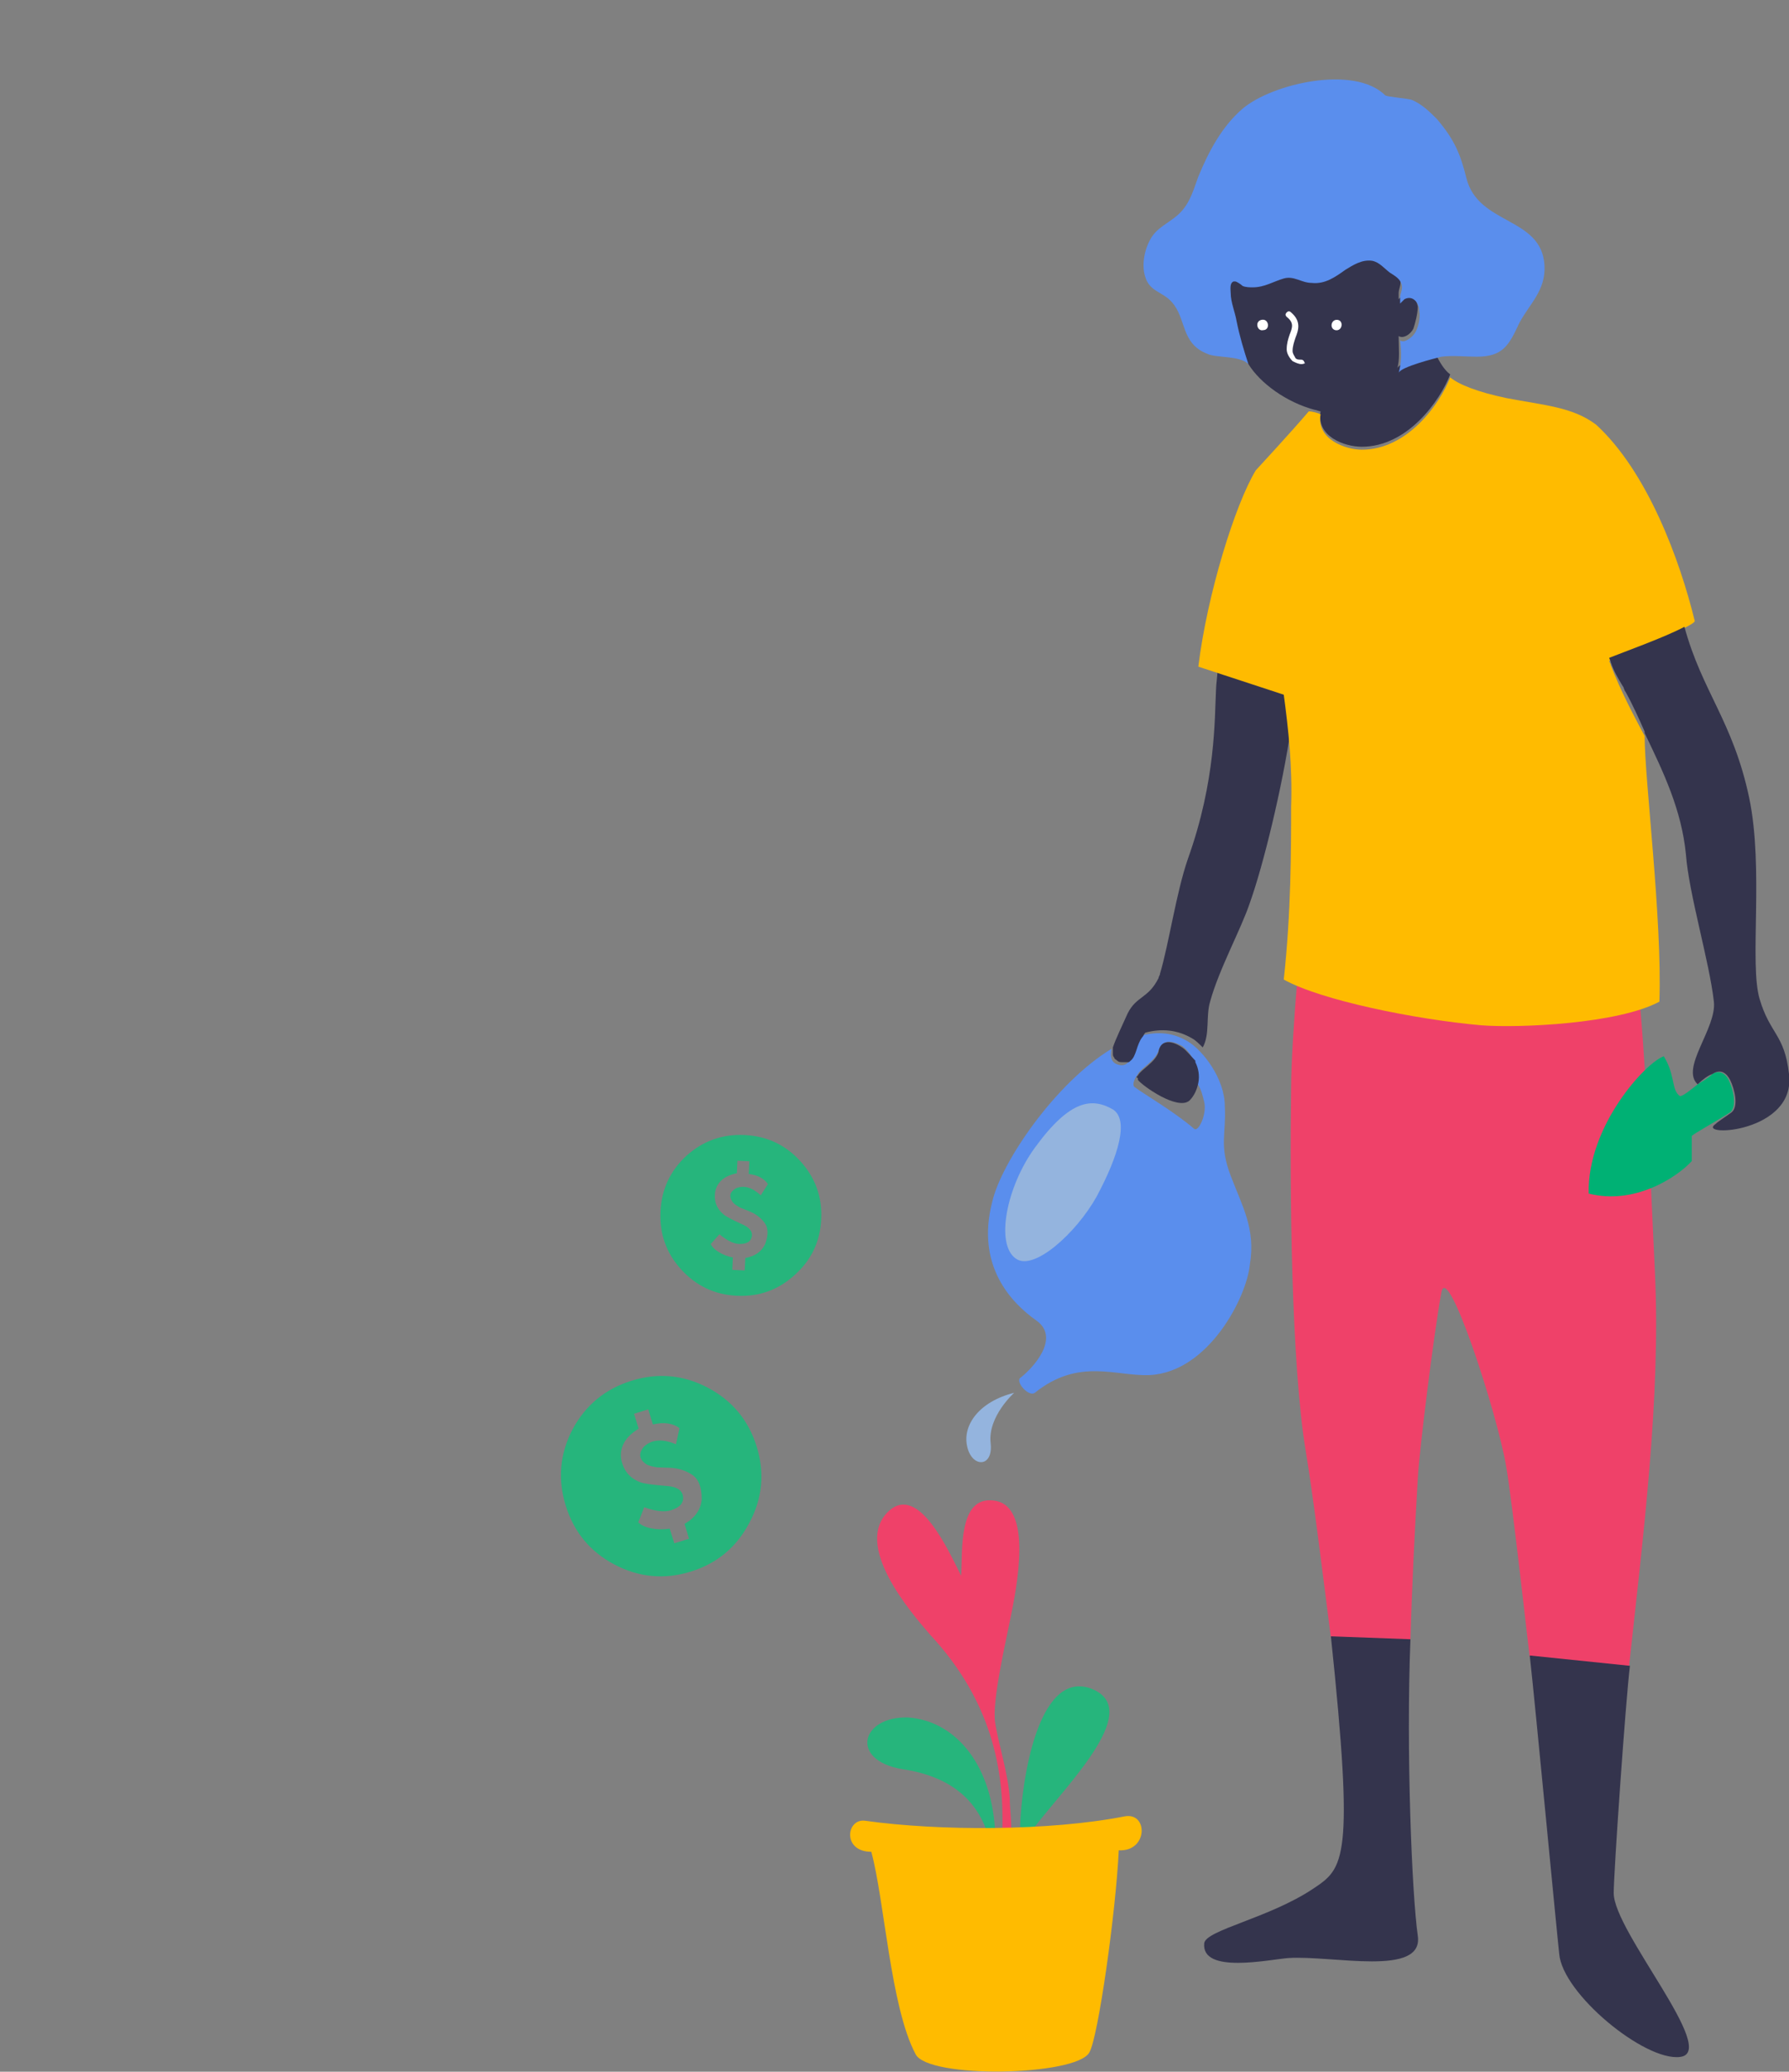
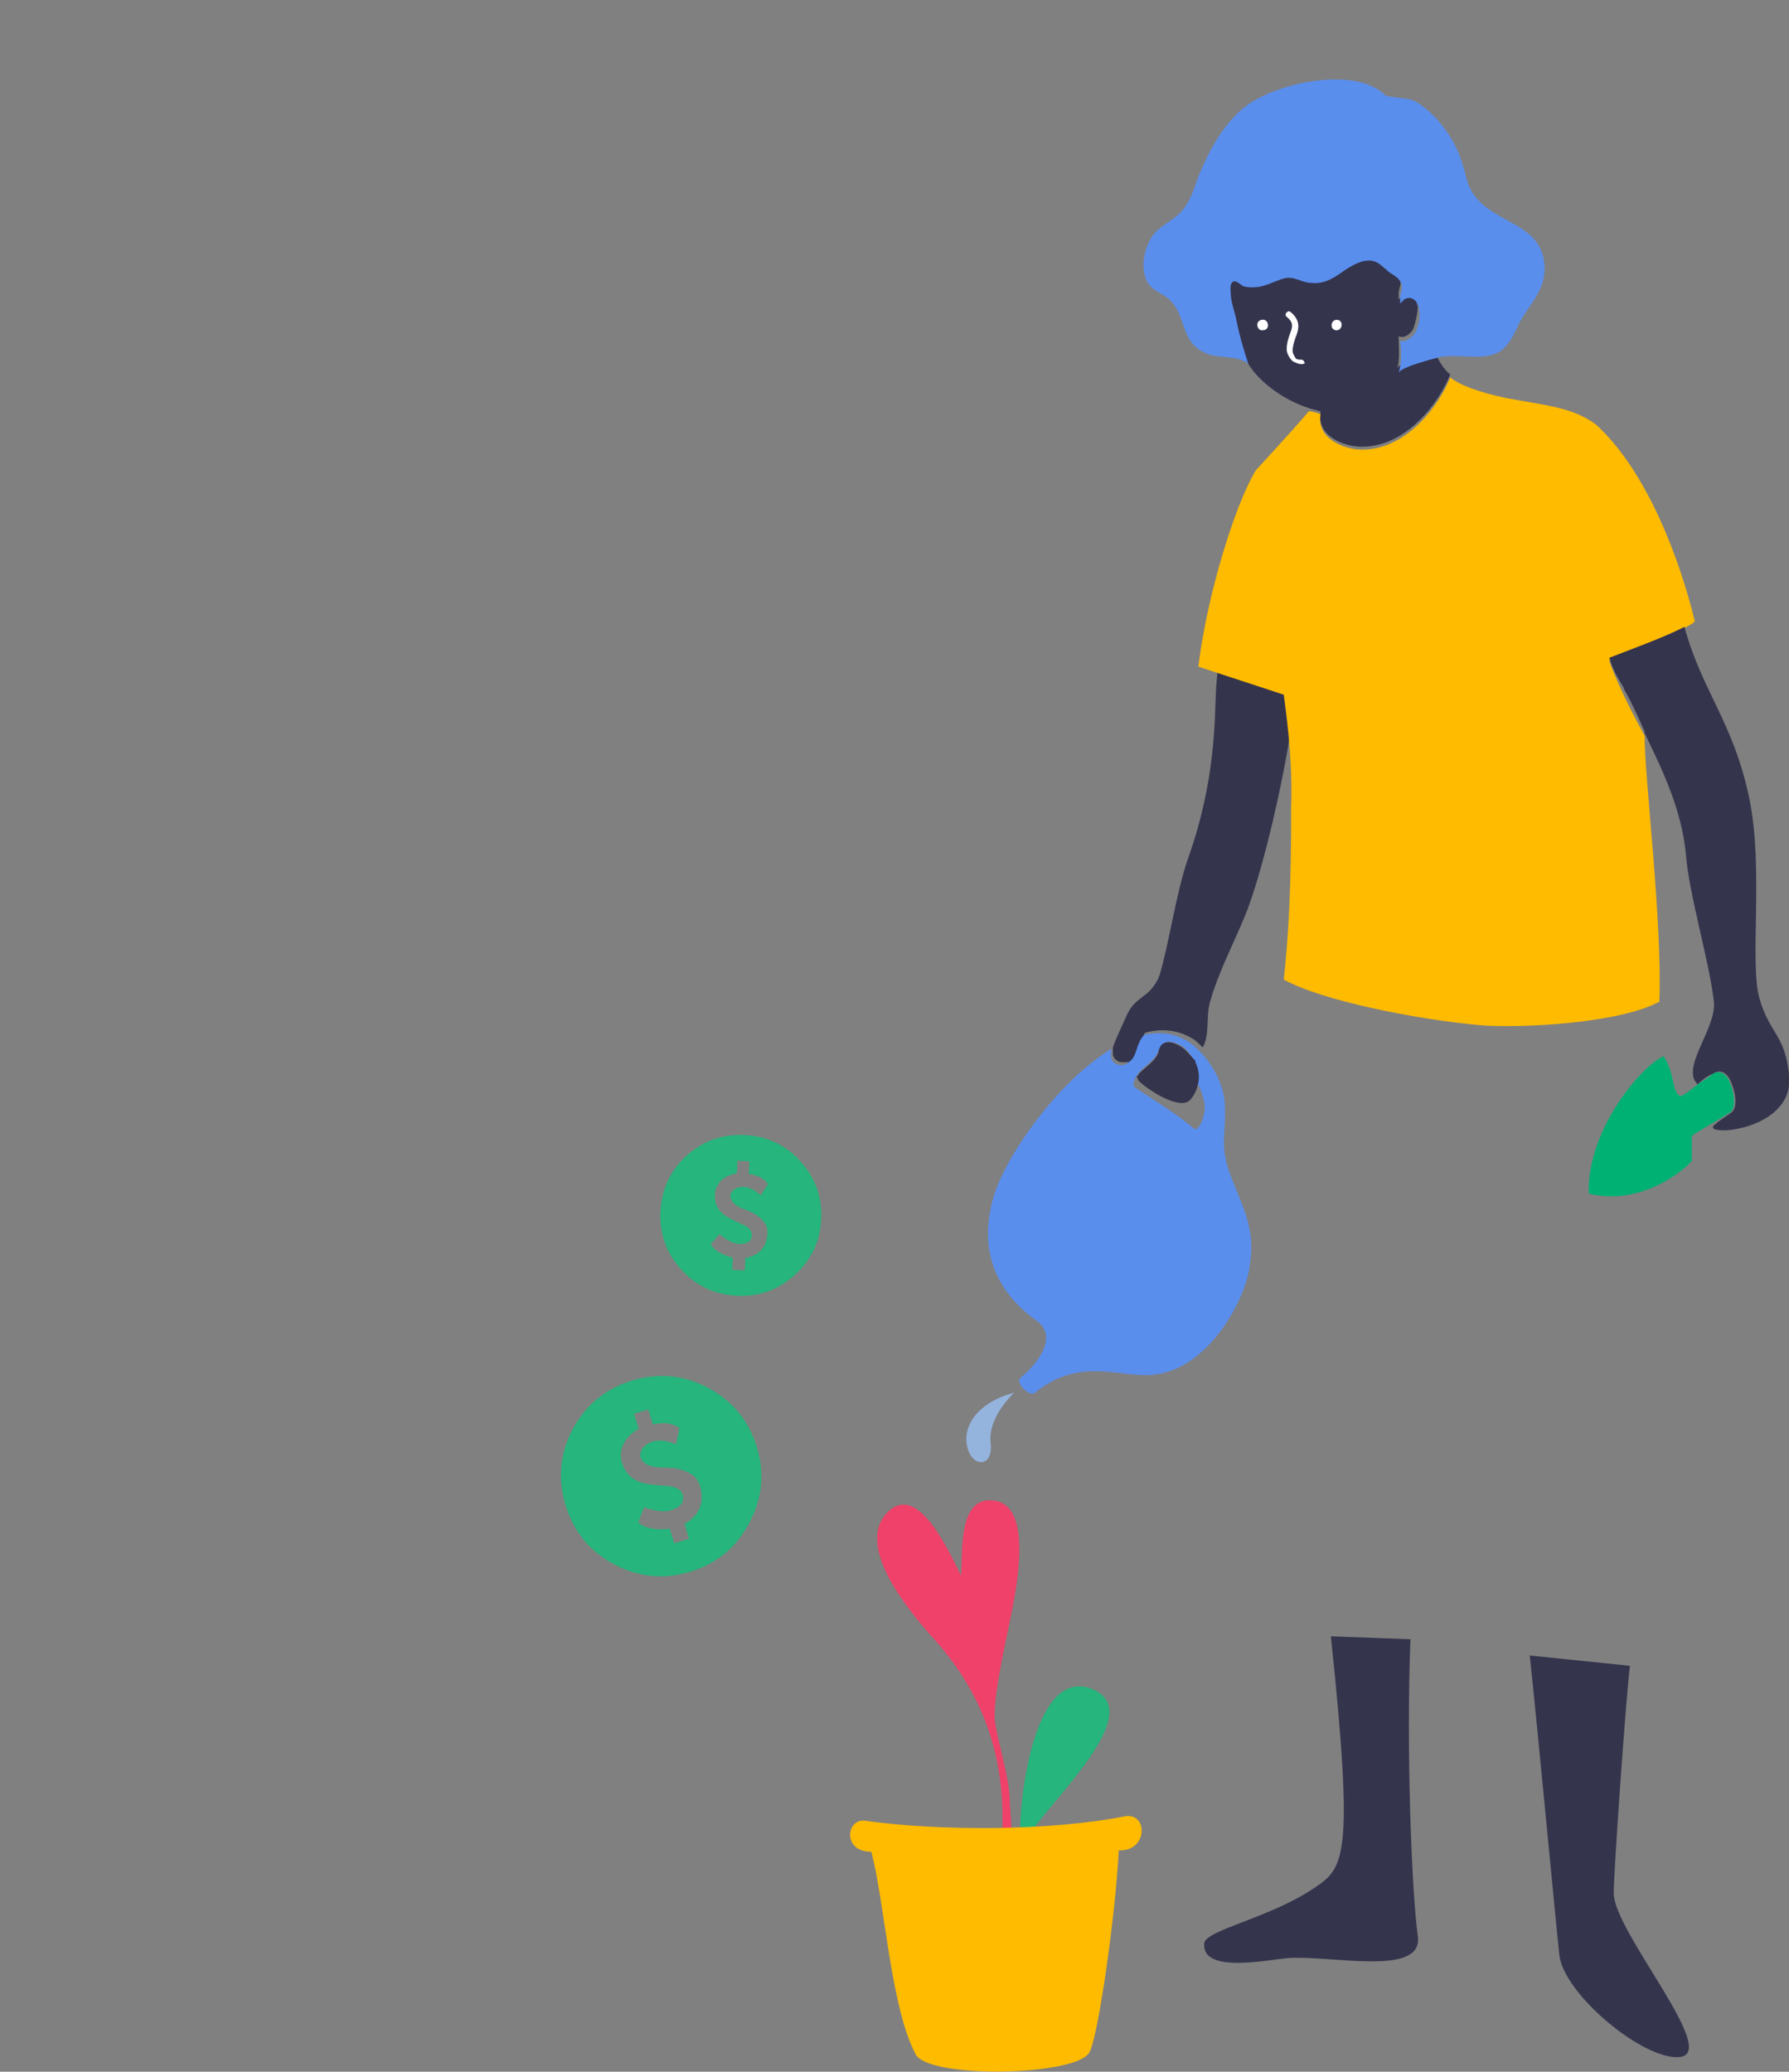
<svg xmlns="http://www.w3.org/2000/svg" width="158" height="183" viewBox="0 0 158 183" fill="none">
  <rect x="0" y="0" width="158" height="183" fill="#808080" stroke="none" />
  <g clip-path="url(#clip0)">
    <path d="M108.694 103.865C107.654 101.128 108.304 100.215 108.174 97.738C108.174 95.261 106.223 92.784 104.922 92.002C103.621 91.219 102.32 91.089 100.759 91.48C100.628 91.611 100.628 91.741 100.498 91.871C99.978 92.784 99.978 94.218 98.937 94.088C98.157 93.957 98.027 93.436 98.157 92.653C93.213 95.652 88.4 102.692 87.619 106.212C86.188 111.818 89.31 115.077 91.522 116.642C93.734 118.206 91.132 120.944 90.091 121.726C89.701 122.117 90.871 123.421 91.392 123.03C95.295 119.901 98.547 121.596 101.539 121.465C106.743 121.205 110.125 114.556 110.386 111.688C110.906 108.559 109.735 106.603 108.694 103.865ZM105.442 99.694C103.621 98.129 100.889 96.565 100.238 96.043C99.978 95.913 100.108 95.391 100.498 94.87C100.759 94.348 102.06 93.697 102.32 92.784C102.58 92.002 103.23 91.741 104.401 92.393C105.312 93.045 105.962 94.479 105.702 95.652C106.092 96.174 106.223 96.825 106.353 97.347C106.613 98.39 105.832 100.085 105.442 99.694Z" fill="#5A8EED" />
    <path d="M89.571 123.03C86.448 123.812 85.017 125.898 85.408 127.723C85.798 129.679 87.749 129.679 87.489 127.462C87.229 125.116 89.571 123.03 89.571 123.03Z" fill="#94B4DE" />
-     <path d="M91.392 101.388C88.92 104.778 87.879 109.862 89.701 111.166C91.262 112.339 95.035 108.95 96.856 105.691C98.807 102.04 99.718 98.911 98.287 97.999C96.466 96.956 94.514 97.086 91.392 101.388Z" fill="#94B4DE" />
-     <path d="M146.162 112.47C145.902 107.385 145.511 96.304 144.861 89.003C140.698 90.437 133.673 90.698 130.811 90.437C125.477 89.915 118.322 88.612 114.549 86.917C114.289 89.785 114.029 94.087 114.029 96.043C113.898 105.038 114.029 120.422 115.329 128.244C115.98 132.156 116.76 138.544 117.541 144.671L124.566 144.932C124.696 140.108 124.956 135.024 125.217 130.591C125.347 128.114 126.648 117.684 127.298 114.164C127.818 111.296 132.242 124.855 133.022 129.548C133.543 132.416 135.104 146.627 135.104 146.366L143.82 147.278C143.82 147.409 143.82 147.539 143.82 147.67C145.121 135.676 146.682 123.421 146.162 112.47Z" fill="#EF4169" />
    <path d="M109.085 28.12C109.345 29.424 109.735 30.597 110.126 31.901C110.126 32.031 110.256 32.161 110.256 32.161C111.296 33.856 113.638 35.551 116.11 36.203C116.24 36.203 116.5 36.333 116.63 36.333C116.24 38.55 118.712 39.462 120.273 39.462C124.306 39.462 127.168 35.421 128.079 33.074C127.558 32.683 127.168 32.031 126.778 31.249C125.737 31.509 123.525 32.031 123.395 32.553C123.655 31.77 123.525 30.727 123.525 29.684C123.916 29.945 124.566 29.554 124.826 29.032C124.956 28.641 125.216 27.729 125.216 27.077C125.086 26.425 124.696 25.512 123.916 26.034C123.785 26.164 123.655 26.295 123.525 26.425C123.525 26.295 123.525 26.164 123.525 25.904C123.525 25.512 123.785 25.121 123.655 24.73C123.525 24.209 123.005 23.948 122.615 23.687C122.094 23.296 121.574 22.905 121.053 22.644C120.273 22.384 119.362 23.035 118.712 23.427C117.801 23.948 116.76 24.6 115.72 24.6C114.809 24.47 114.158 23.948 113.248 24.209C112.337 24.47 111.557 24.991 110.516 24.991C110.256 24.991 109.865 24.991 109.605 24.861C109.475 24.73 109.085 24.47 108.955 24.47H108.825C108.564 24.6 108.564 25.252 108.564 25.512C108.564 26.555 108.955 27.338 109.085 28.12Z" fill="#34344D" />
    <path d="M114.939 32.162C114.679 32.162 114.419 32.031 114.158 31.901C113.898 31.64 113.638 31.249 113.638 30.858C113.638 30.337 113.768 29.945 113.898 29.554C114.158 28.902 114.289 28.511 113.638 27.99C113.508 27.86 113.508 27.729 113.638 27.599C113.768 27.468 113.898 27.468 114.028 27.599C114.939 28.381 114.679 29.163 114.419 29.815C114.289 30.206 114.158 30.597 114.158 30.988C114.158 31.249 114.289 31.38 114.419 31.64C114.549 31.771 114.679 31.771 114.939 31.771C115.069 31.771 115.199 31.901 115.199 32.031C115.329 32.031 115.199 32.162 114.939 32.162Z" fill="white" />
    <path d="M111.556 29.163C112.207 29.163 112.077 28.12 111.426 28.25C110.776 28.381 111.036 29.294 111.556 29.163Z" fill="white" />
    <path d="M117.931 29.163C118.581 29.294 118.711 28.25 118.061 28.25C117.541 28.25 117.411 29.033 117.931 29.163Z" fill="white" />
    <path d="M98.287 93.045C98.287 93.175 98.287 93.305 98.417 93.436C98.417 93.566 98.547 93.566 98.677 93.697C98.808 93.827 98.938 93.827 99.198 93.827C99.328 93.827 99.458 93.827 99.588 93.827C99.718 93.827 99.718 93.827 99.848 93.697C100.369 93.305 100.369 92.263 100.889 91.611C101.019 91.48 101.019 91.35 101.149 91.219C102.58 90.828 104.011 90.959 105.312 91.741C105.572 91.871 105.963 92.263 106.223 92.523C106.873 91.35 106.483 89.785 106.873 88.482C107.654 85.614 109.605 82.094 110.386 79.747C111.557 76.488 113.248 69.578 114.028 64.233C113.898 63.06 113.768 62.017 113.638 60.974L107.524 59.148C107.524 59.8 107.394 60.452 107.394 60.974C107.264 63.451 107.394 68.926 104.922 75.836C103.881 78.834 103.231 83.397 102.45 86.005C102.45 86.135 102.32 86.266 102.32 86.396C101.409 88.221 100.369 87.96 99.588 89.525C99.068 90.698 98.547 91.741 98.287 92.523C98.287 92.654 98.287 92.914 98.287 93.045Z" fill="#34344D" />
    <path d="M104.402 92.523C103.231 91.741 102.45 92.002 102.32 92.914C102.06 93.827 100.759 94.479 100.499 95L100.369 95.131L100.499 95.261C100.499 95.261 100.499 95.261 100.499 95.391C100.889 95.913 104.011 98.129 105.052 97.217C105.442 96.825 105.703 96.304 105.833 95.652C105.963 95 105.833 94.348 105.572 93.827C105.572 93.827 105.572 93.827 105.572 93.697C105.182 93.305 104.792 92.784 104.402 92.523Z" fill="#34344D" />
    <path d="M129.509 15.735C128.989 13.649 128.469 12.345 126.908 10.52C126.257 9.868 125.607 9.216 124.696 8.825C124.306 8.695 122.614 8.565 122.354 8.434C119.622 5.696 112.337 7.391 109.735 9.607C107.914 11.172 106.743 13.388 105.832 15.604C105.442 16.648 105.182 17.691 104.401 18.603C103.621 19.516 102.45 19.907 101.799 20.819C101.149 21.732 100.759 23.296 101.149 24.47C101.539 25.773 102.71 25.773 103.491 26.686C104.792 28.12 104.271 30.336 106.613 31.249C107.393 31.64 109.475 31.379 110.255 32.162C109.865 30.988 109.475 29.684 109.215 28.381C109.085 27.599 108.694 26.686 108.694 25.904C108.694 25.643 108.564 24.991 108.955 24.861H109.085C109.215 24.861 109.605 25.122 109.735 25.252C109.995 25.382 110.386 25.382 110.646 25.382C111.686 25.382 112.467 24.861 113.378 24.6C114.288 24.339 114.939 24.991 115.85 24.991C117.02 25.122 117.931 24.47 118.842 23.818C119.492 23.427 120.273 22.905 121.183 23.036C121.834 23.166 122.224 23.688 122.744 24.079C123.135 24.339 123.655 24.6 123.785 25.122C123.915 25.513 123.655 25.904 123.655 26.295C123.655 26.425 123.655 26.556 123.655 26.816C123.785 26.686 123.915 26.556 124.045 26.425C124.826 26.034 125.346 26.816 125.346 27.468C125.476 28.12 125.216 29.033 124.956 29.424C124.696 29.815 124.045 30.336 123.655 30.076C123.785 31.119 123.785 32.031 123.525 32.944C123.655 32.422 126.777 31.64 127.298 31.51C128.339 31.379 129.379 31.51 130.42 31.51C132.762 31.51 133.282 30.467 134.193 28.511C135.103 26.816 136.534 25.643 136.404 23.427C136.144 19.125 130.55 19.907 129.509 15.735Z" fill="#5A8EED" />
    <path d="M149.674 54.846C148.373 49.501 145.511 41.679 140.958 37.507C138.876 35.942 136.405 35.812 133.022 35.16C130.55 34.639 128.859 33.987 128.079 33.335C127.168 35.682 124.306 39.723 120.273 39.723C118.842 39.723 116.24 38.81 116.63 36.594C116.37 36.464 115.85 36.334 115.59 36.334C114.159 38.028 110.906 41.548 110.906 41.548C109.085 44.547 106.613 52.499 105.833 58.888L113.378 61.365C113.768 64.233 114.159 67.753 114.028 71.273C114.028 74.923 114.028 80.659 113.378 86.526C116.63 88.351 124.956 90.046 130.811 90.568C134.193 90.828 142.909 90.437 146.552 88.482C146.812 81.181 145.251 68.926 145.251 65.015C144.21 63.059 143.17 61.104 142.259 58.757C142.259 58.627 142.129 58.496 142.129 58.366C143.95 57.584 149.804 55.237 149.674 54.846Z" fill="#FFBB00" />
    <path d="M135.104 146.236C135.624 150.929 137.445 170.224 137.705 172.571C137.966 176.091 145.251 182.088 148.373 181.697C151.886 181.305 142.519 170.615 142.519 167.225C142.519 165.4 143.56 150.408 143.95 147.148L135.104 146.236Z" fill="#34344D" />
    <path d="M115.98 166.834C112.077 169.442 106.483 170.485 106.353 171.658C106.093 174.396 112.077 173.092 113.768 172.962C117.671 172.701 125.737 174.657 125.217 171.006C124.696 167.356 124.176 154.71 124.566 144.802L117.541 144.541C119.623 164.357 118.712 165.009 115.98 166.834Z" fill="#34344D" />
    <path d="M152.667 95.391C152.406 94.87 151.886 94.478 151.235 94.87C150.845 95.261 150.325 95.522 149.935 95.782C149.284 96.304 148.634 96.825 148.373 96.825C147.593 96.304 147.983 95 146.942 93.305C145.381 93.827 140.177 99.433 140.308 105.43C144.34 106.473 148.113 103.996 149.414 102.561C149.414 101.91 149.414 101.519 149.414 100.345C149.674 100.084 151.366 99.172 152.797 98.259C153.447 97.738 153.057 96.173 152.667 95.391Z" fill="#00B174" />
    <path d="M158 94.87C157.61 91.35 156.309 91.35 155.398 88.221C154.488 85.092 155.789 76.748 154.488 70.491C153.057 63.711 150.325 61.104 148.764 55.368C147.072 56.28 143.43 57.584 142.129 58.105C142.129 58.236 142.259 58.366 142.259 58.497C142.519 59.279 142.909 59.931 143.3 60.583C143.43 60.713 143.43 60.974 143.56 61.104C144.21 62.277 144.731 63.451 145.251 64.624V64.754C146.942 68.274 148.504 71.534 148.894 75.445C149.154 78.965 150.975 84.962 151.366 88.482C151.626 90.828 148.373 94.348 149.935 95.782C150.325 95.391 150.845 95 151.235 94.87C152.016 94.348 152.536 94.87 152.797 95.391C153.187 96.174 153.577 97.738 152.927 98.26C152.406 98.651 151.756 99.042 151.496 99.302C149.804 100.476 158.651 100.085 158 94.87Z" fill="#34344D" />
    <path d="M91.392 161.359C94.514 157.317 101.149 150.799 96.205 149.104C91.652 147.67 90.221 157.317 90.091 161.359C90.611 161.489 91.001 161.489 91.392 161.359Z" fill="#26B57C" />
-     <path d="M79.683 156.274C84.107 156.926 86.188 159.142 87.099 161.619C87.359 161.619 87.619 161.619 87.879 161.619C87.489 155.492 84.107 151.972 80.204 151.711C76.041 151.581 75 155.492 79.683 156.274Z" fill="#26B57C" />
    <path d="M88.53 161.489C88.79 161.489 89.05 161.489 89.31 161.489C89.31 160.576 89.18 159.664 89.18 158.882C89.05 156.665 88.14 153.928 87.879 152.102C87.619 150.277 88.79 145.193 89.18 143.237C89.831 140.108 91.262 132.938 87.749 132.547C84.627 132.156 85.017 136.979 84.887 139.196C83.716 136.849 81.115 131.113 78.513 133.459C75.26 136.458 80.464 142.455 82.155 144.411C87.619 150.277 88.66 156.405 88.53 161.489Z" fill="#EF4169" />
    <path d="M99.328 160.446C101.409 160.055 101.409 163.575 98.807 163.445C98.547 168.92 96.986 180.002 96.205 181.306C95.035 183.392 81.895 183.652 80.854 181.436C78.643 177.264 78.122 167.877 76.951 163.575C74.35 163.575 74.74 160.577 76.431 160.837C82.936 161.75 92.693 161.75 99.328 160.446Z" fill="#FFBB00" />
  </g>
  <g clip-path="url(#clip1)">
    <path d="M62.491 122.569C60.344 121.445 58.106 121.243 55.778 121.965C53.448 122.688 51.71 124.122 50.562 126.268C49.442 128.429 49.243 130.674 49.965 133.003C50.69 135.339 52.122 137.07 54.261 138.197C56.429 139.338 58.677 139.548 61.006 138.826C63.335 138.104 65.062 136.661 66.19 134.498C67.338 132.352 67.55 130.11 66.826 127.774C66.103 125.445 64.659 123.71 62.491 122.569ZM55.996 124.884L57.249 124.496L57.661 125.825C58.635 125.603 59.42 125.712 60.014 126.154L59.697 127.577C58.515 127.076 57.576 127.143 56.882 127.776C56.364 128.386 56.434 128.91 57.092 129.348C57.252 129.451 57.56 129.54 58.017 129.615L59.137 129.653C59.876 129.681 60.533 129.882 61.106 130.258C61.688 130.632 61.977 131.357 61.974 132.434C61.896 133.349 61.391 134.076 60.458 134.613L60.853 135.923L59.556 136.325L59.143 135.033C58.592 135.116 58.06 135.109 57.548 135.011C57.028 134.915 56.636 134.736 56.37 134.473L56.896 133.142C57.871 133.489 58.642 133.583 59.21 133.423C60.062 133.167 60.429 132.732 60.311 132.118C60.206 131.598 59.719 131.311 58.852 131.258C57.644 131.167 56.88 131.059 56.56 130.934C55.607 130.579 55.039 129.884 54.855 128.85C54.726 127.79 55.244 126.907 56.405 126.202L55.996 124.884Z" fill="#26B57C" />
  </g>
  <path d="M70.68 102.565C69.363 101.123 67.725 100.356 65.764 100.262C63.803 100.168 62.093 100.776 60.633 102.085C59.192 103.412 58.424 105.057 58.33 107.018C58.236 108.985 58.844 110.689 60.154 112.131C61.48 113.59 63.124 114.367 65.086 114.461C67.047 114.555 68.751 113.938 70.199 112.611C71.659 111.302 72.435 109.664 72.529 107.696C72.623 105.735 72.006 104.024 70.68 102.565ZM65.127 102.531L66.182 102.582L66.129 103.701C66.927 103.801 67.491 104.099 67.819 104.597L67.188 105.587C66.431 104.883 65.702 104.675 65.002 104.963C64.443 105.283 64.352 105.698 64.729 106.211C64.822 106.333 65.031 106.485 65.356 106.668L66.193 107.004C66.745 107.228 67.186 107.561 67.517 108.004C67.855 108.447 67.874 109.075 67.576 109.889C67.266 110.56 66.683 110.971 65.829 111.122L65.768 112.222L64.676 112.17L64.719 111.078C64.278 110.989 63.878 110.837 63.517 110.622C63.15 110.407 62.902 110.163 62.773 109.891L63.537 109.028C64.18 109.56 64.738 109.843 65.212 109.878C65.927 109.918 66.324 109.69 66.404 109.193C66.467 108.77 66.178 108.419 65.536 108.141C64.646 107.74 64.098 107.448 63.89 107.265C63.267 106.735 63.028 106.052 63.173 105.219C63.367 104.382 64.001 103.856 65.074 103.641L65.127 102.531Z" fill="#26B57C" />
  <defs>
    <clipPath id="clip0">
      <rect width="83" height="176" fill="white" transform="translate(75 7)" />
    </clipPath>
    <clipPath id="clip1">
      <rect width="23" height="23" fill="white" transform="translate(44 122.812) rotate(-17.229)" />
    </clipPath>
  </defs>
</svg>